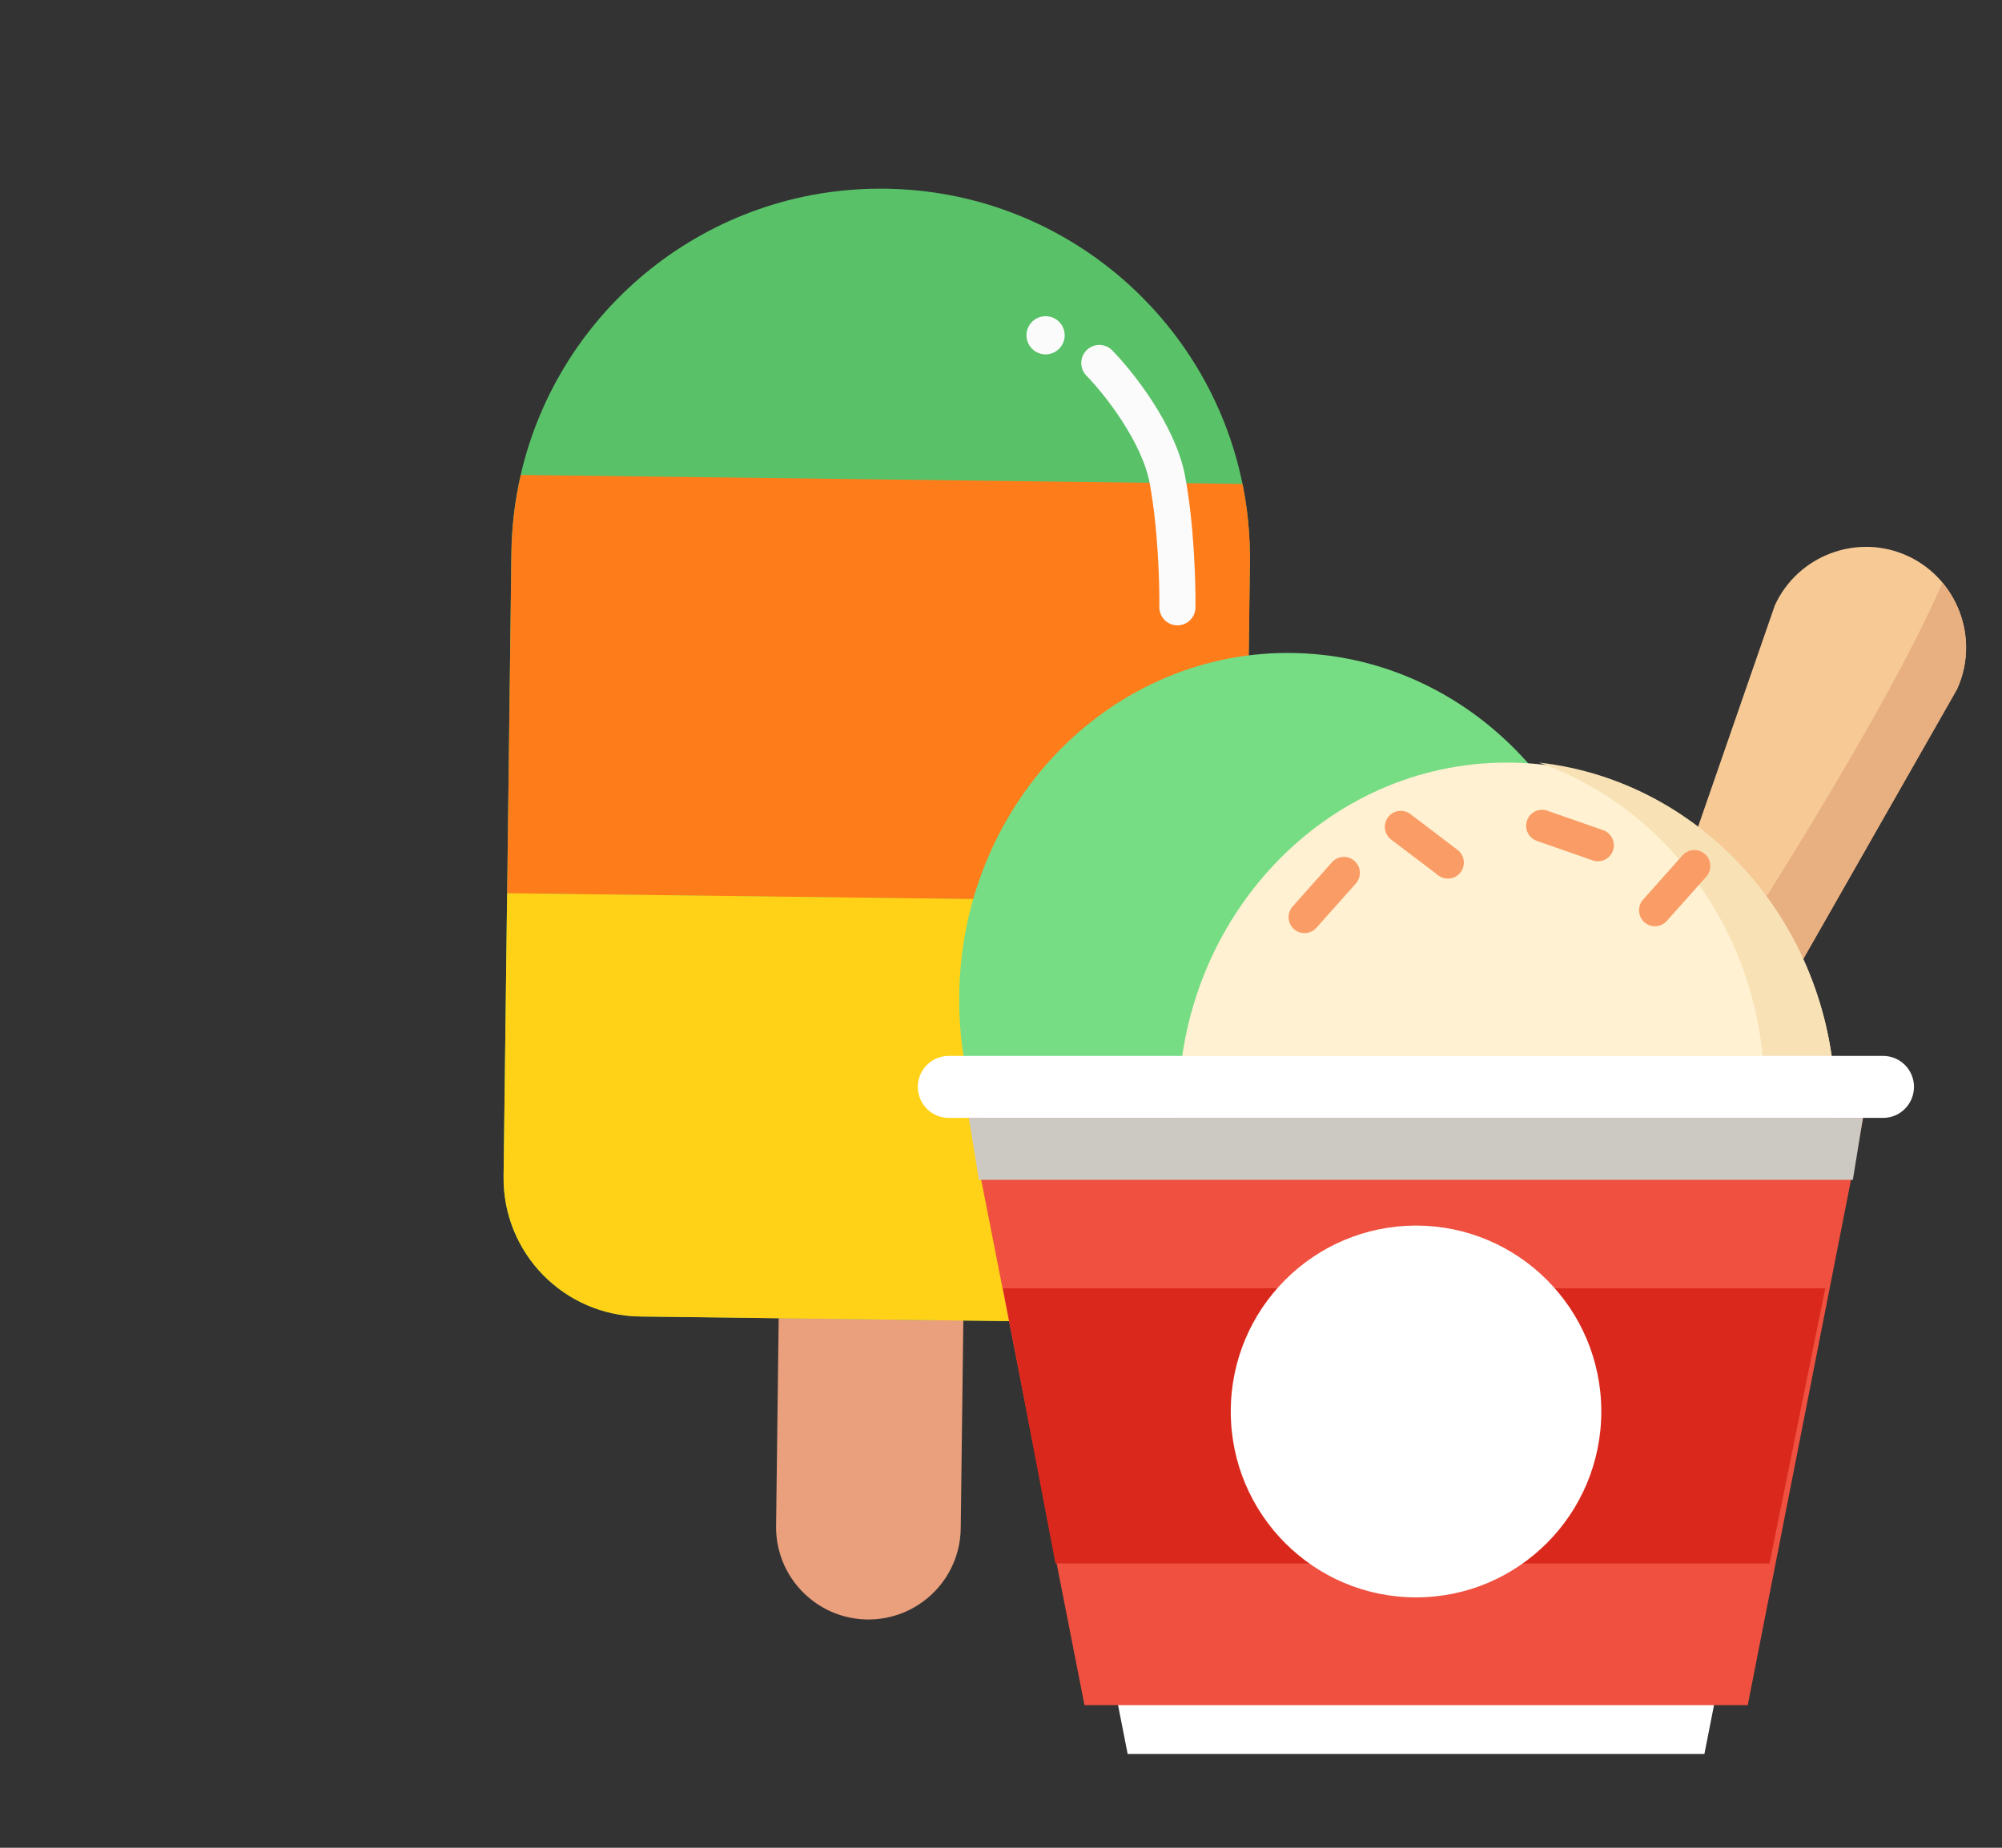
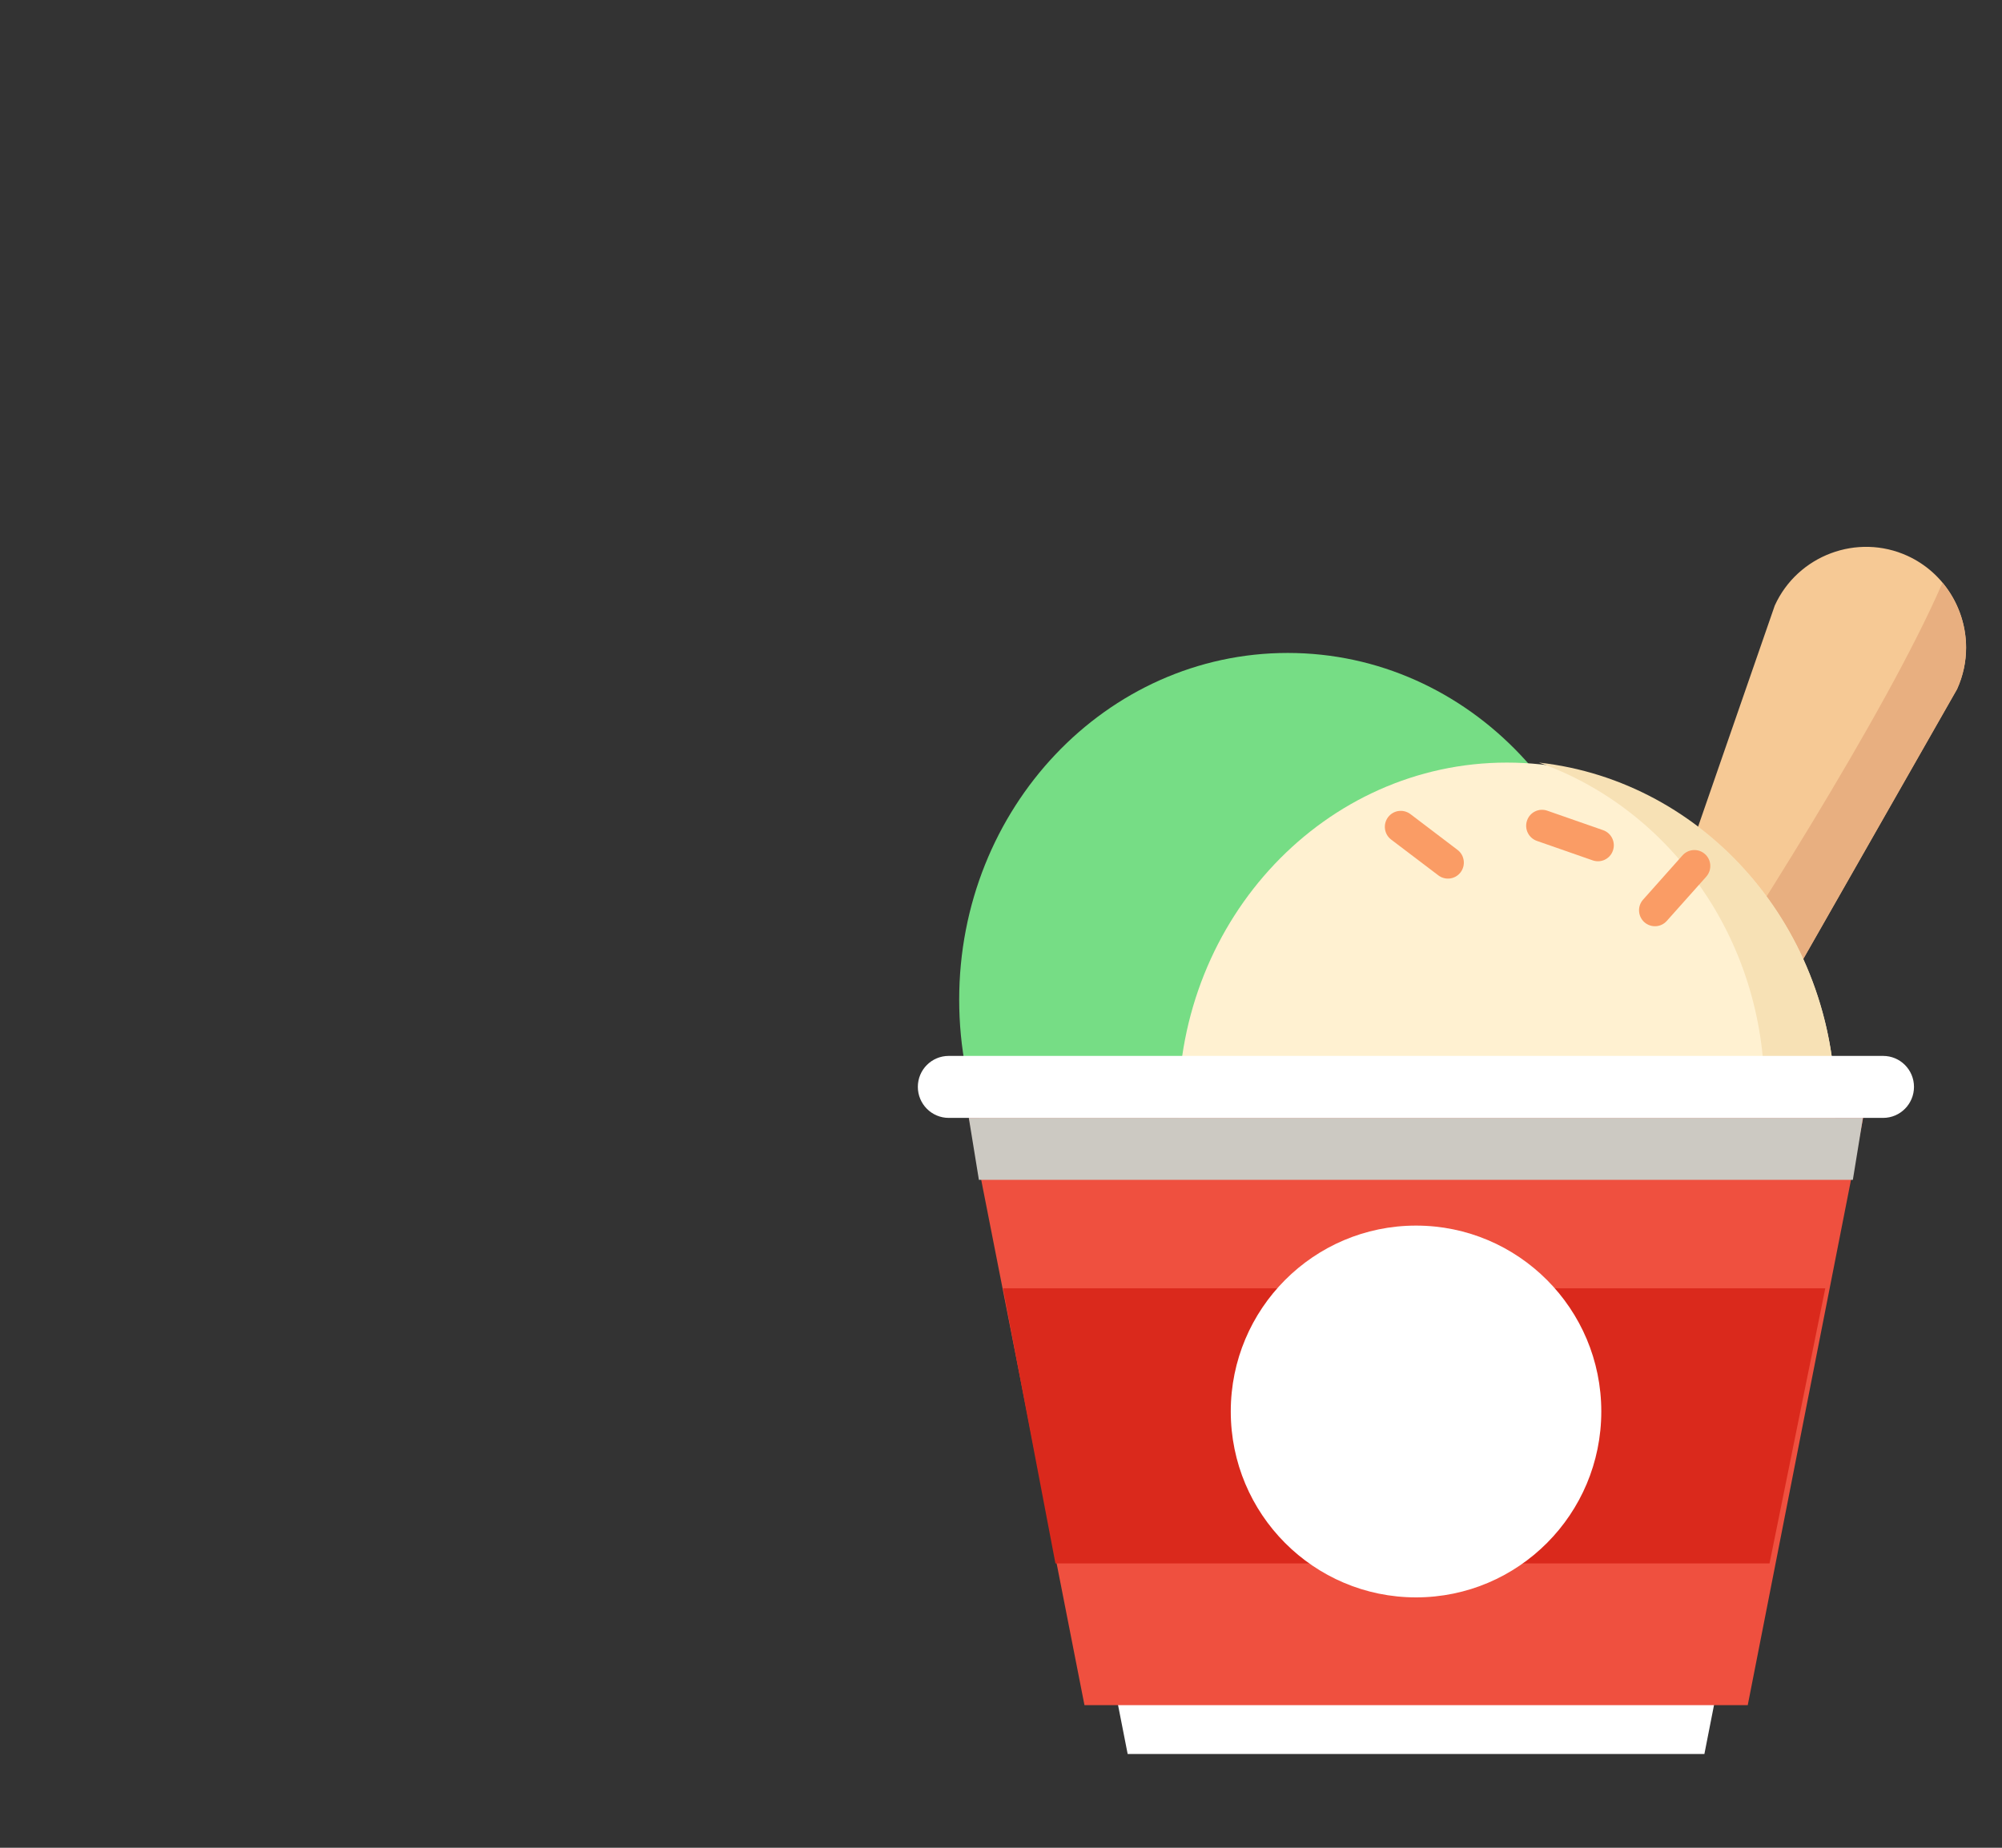
<svg xmlns="http://www.w3.org/2000/svg" fill="none" height="100%" overflow="visible" preserveAspectRatio="none" style="display: block;" viewBox="0 0 26 24" width="100%">
  <rect x="0" y="0" width="26" height="24" fill="#333333" stroke="none" />
  <g id="Group 46283">
    <g id="36X36">
      <g id="Icecream">
        <g id="Group 4644616">
          <g clip-path="url(#clip0_0_14649)" id="Capa_1">
            <path d="M10.079 19.821L10.139 15.025L12.537 15.055L12.477 19.851C12.469 20.513 11.926 21.043 11.263 21.035C10.601 21.026 10.071 20.483 10.079 19.821Z" fill="#EA9F7D" id="Vector" />
            <path d="M14.31 17.174L8.315 17.099C7.322 17.087 6.527 16.272 6.54 15.279L6.641 7.186C6.646 6.836 6.687 6.494 6.763 6.166C7.258 4.014 9.199 2.422 11.497 2.451C13.794 2.48 15.695 4.12 16.136 6.284C16.203 6.614 16.236 6.956 16.232 7.307L16.153 13.6L16.153 13.601L16.13 15.399C16.118 16.392 15.303 17.187 14.31 17.174Z" fill="#59C268" id="Vector_2" />
            <path d="M16.177 11.724L6.587 11.604L6.642 7.189C6.646 6.838 6.688 6.497 6.764 6.169L16.137 6.286C16.204 6.616 16.237 6.958 16.233 7.309L16.177 11.724Z" fill="#FF7C1A" id="Vector_3" />
            <path d="M14.31 17.175L8.316 17.1C7.322 17.088 6.527 16.273 6.54 15.279L6.586 11.602L16.177 11.722L16.153 13.601L16.153 13.601L16.131 15.4C16.118 16.393 15.303 17.188 14.31 17.175Z" fill="#FFD217" id="Vector_4" />
-             <path d="M14.277 4.715C14.525 4.968 15.048 5.627 15.161 6.231C15.274 6.834 15.295 7.587 15.291 7.888" id="Vector 595" stroke="#FBFBFB" stroke-linecap="round" stroke-width="0.469" />
            <circle cx="13.579" cy="4.355" fill="#FBFBFB" id="Ellipse 2646" r="0.248" transform="rotate(45.718 13.579 4.355)" />
          </g>
        </g>
      </g>
      <g id="Group 4645426">
        <g id="Group 4645411">
          <path d="M16.724 17.49C19.081 17.49 20.992 15.473 20.992 12.985C20.992 10.497 19.081 8.481 16.724 8.481C14.367 8.481 12.457 10.497 12.457 12.985C12.457 15.473 14.367 17.49 16.724 17.49Z" fill="#76DD85" id="Vector_5" />
          <path d="M25.533 8.411C25.533 8.592 25.495 8.775 25.416 8.949L22.659 13.788L21.226 13.123L23.049 7.865C23.346 7.212 24.122 6.922 24.773 7.22C25.25 7.439 25.533 7.915 25.533 8.411V8.411Z" fill="#F6C995" id="Vector_6" />
          <path d="M25.534 8.413C25.534 8.594 25.496 8.777 25.417 8.952L22.659 13.79L21.814 13.399C22.582 12.235 24.482 9.29 25.227 7.569C25.424 7.805 25.534 8.105 25.534 8.413Z" fill="#E8AF80" id="Vector_7" />
          <path d="M22.739 19.708L22.135 22.782H14.645L14.041 19.708H22.739Z" fill="white" id="Vector_8" />
          <path d="M19.57 18.914C21.927 18.914 23.838 16.897 23.838 14.41C23.838 11.922 21.927 9.905 19.57 9.905C17.213 9.905 15.303 11.922 15.303 14.41C15.303 16.897 17.213 18.914 19.57 18.914Z" fill="#FFF1D1" id="Vector_9" />
          <path d="M23.837 14.397C23.837 16.892 21.908 18.914 19.528 18.914C19.045 18.914 18.581 18.831 18.147 18.677C18.298 18.694 18.451 18.702 18.606 18.702C20.986 18.702 22.915 16.68 22.915 14.185C22.915 12.197 21.689 10.508 19.987 9.905C22.151 10.145 23.837 12.064 23.837 14.397Z" fill="#F7E1B5" id="Vector_10" />
          <path d="M24.197 14.52L24.066 15.19L24.039 15.325L23.392 18.614L22.698 22.148H14.084L13.39 18.614L12.743 15.325L12.716 15.19L12.585 14.52H24.197Z" fill="#EF503F" id="Vector_11" />
          <path d="M24.194 14.52L24.063 15.325H12.713L12.582 14.52H24.194Z" fill="#CCC9C2" id="Vector_12" />
-           <path d="M17.608 11.476C17.684 11.39 17.677 11.259 17.591 11.183C17.506 11.107 17.376 11.114 17.299 11.199L16.788 11.774C16.711 11.859 16.719 11.991 16.804 12.067C16.889 12.143 17.02 12.136 17.096 12.05L17.608 11.476Z" fill="#FA9C65" id="Vector_13" />
          <path d="M22.159 11.387C22.235 11.301 22.228 11.17 22.143 11.094C22.058 11.017 21.927 11.025 21.851 11.11L21.339 11.685C21.263 11.77 21.27 11.901 21.355 11.978C21.441 12.054 21.571 12.047 21.647 11.961L22.159 11.387Z" fill="#FA9C65" id="Vector_14" />
          <path d="M20.684 11.175C20.792 11.213 20.91 11.156 20.947 11.048C20.985 10.94 20.928 10.821 20.82 10.783L20.095 10.53C19.987 10.492 19.869 10.549 19.832 10.657C19.794 10.765 19.851 10.884 19.959 10.922L20.684 11.175Z" fill="#FA9C65" id="Vector_15" />
          <path d="M18.317 10.574C18.225 10.505 18.096 10.523 18.027 10.614C17.958 10.706 17.976 10.836 18.067 10.905L18.68 11.37C18.771 11.439 18.9 11.421 18.969 11.33C19.038 11.238 19.02 11.108 18.929 11.039L18.317 10.574Z" fill="#FA9C65" id="Vector_16" />
          <path d="M24.456 13.715H12.321C12.099 13.715 11.92 13.895 11.92 14.117C11.92 14.339 12.099 14.52 12.321 14.52H24.456C24.678 14.52 24.857 14.339 24.857 14.117C24.857 13.895 24.678 13.715 24.456 13.715Z" fill="white" id="Vector_17" />
          <path d="M13.707 20.307L13.026 16.733H23.705L22.981 20.307H13.707Z" fill="#DA291C" id="Vector 597" />
          <path d="M18.39 20.748C19.719 20.748 20.796 19.667 20.796 18.333C20.796 17 19.719 15.919 18.39 15.919C17.061 15.919 15.984 17 15.984 18.333C15.984 19.667 17.061 20.748 18.39 20.748Z" fill="white" id="Vector_18" />
        </g>
      </g>
    </g>
  </g>
  <defs>
    <clipPath id="clip0_0_14649">
-       <rect fill="white" height="14.897" transform="translate(11.521 0.465) rotate(45.718)" width="14.897" />
-     </clipPath>
+       </clipPath>
  </defs>
</svg>